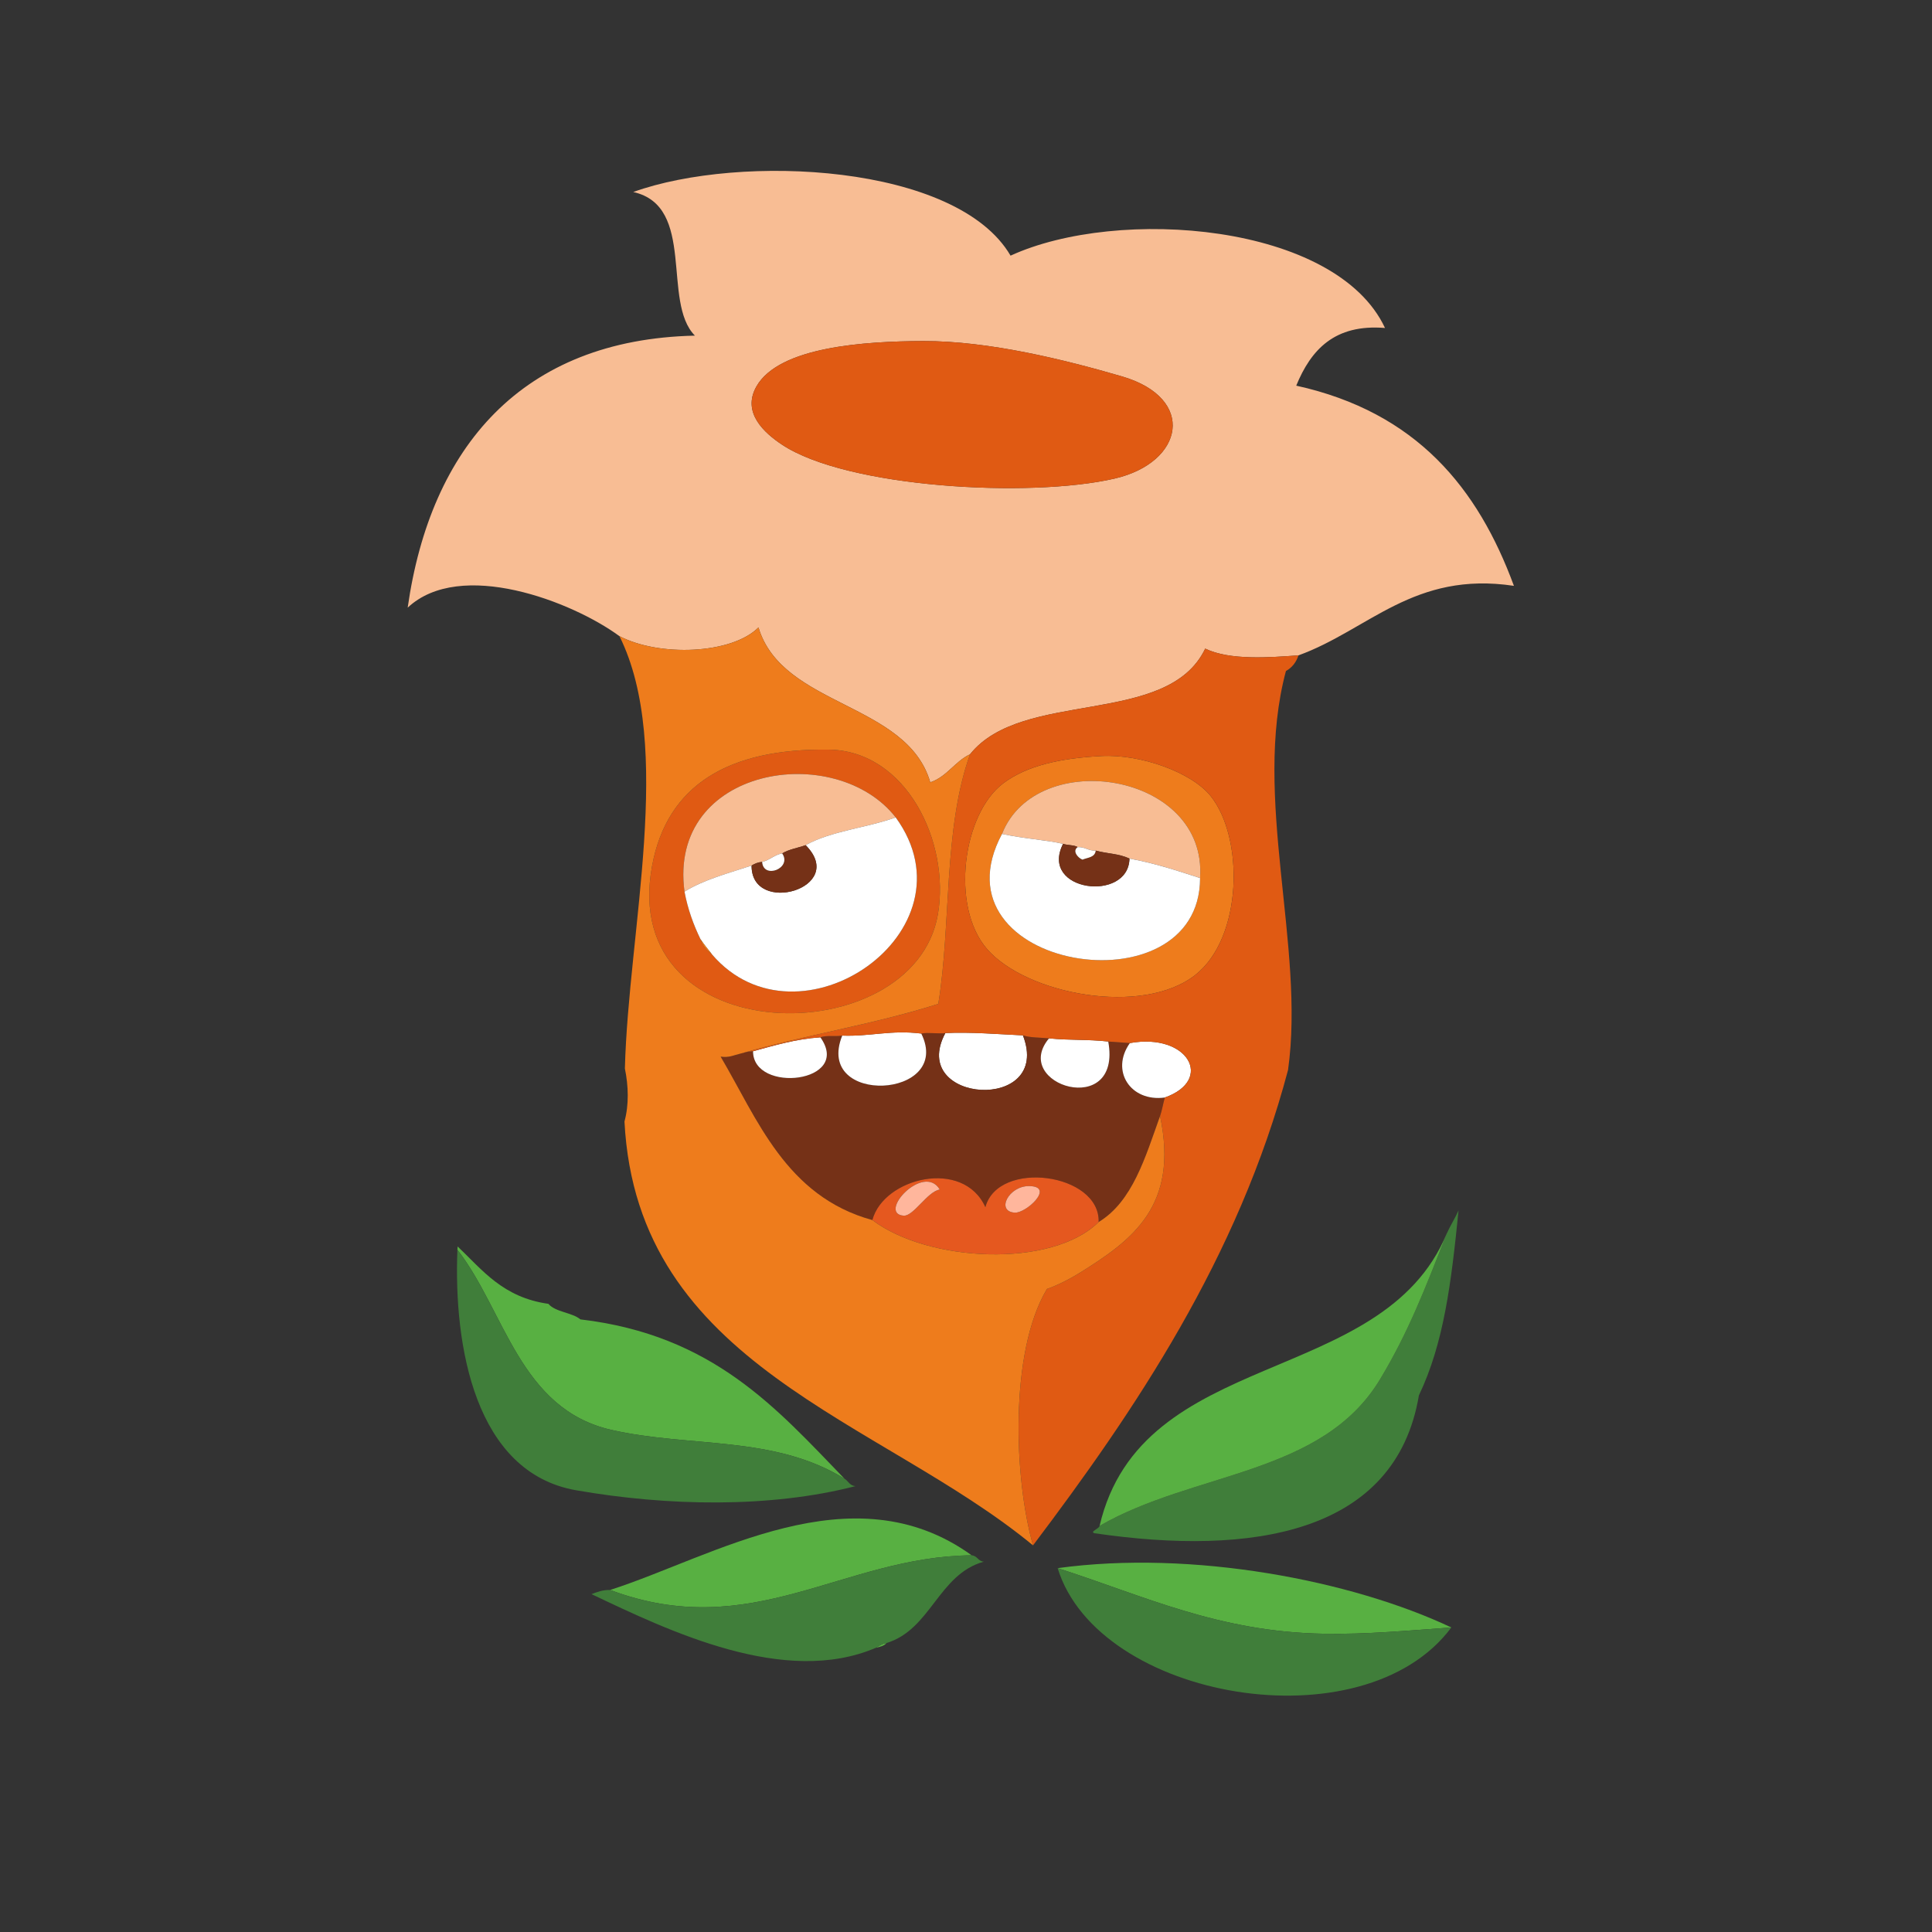
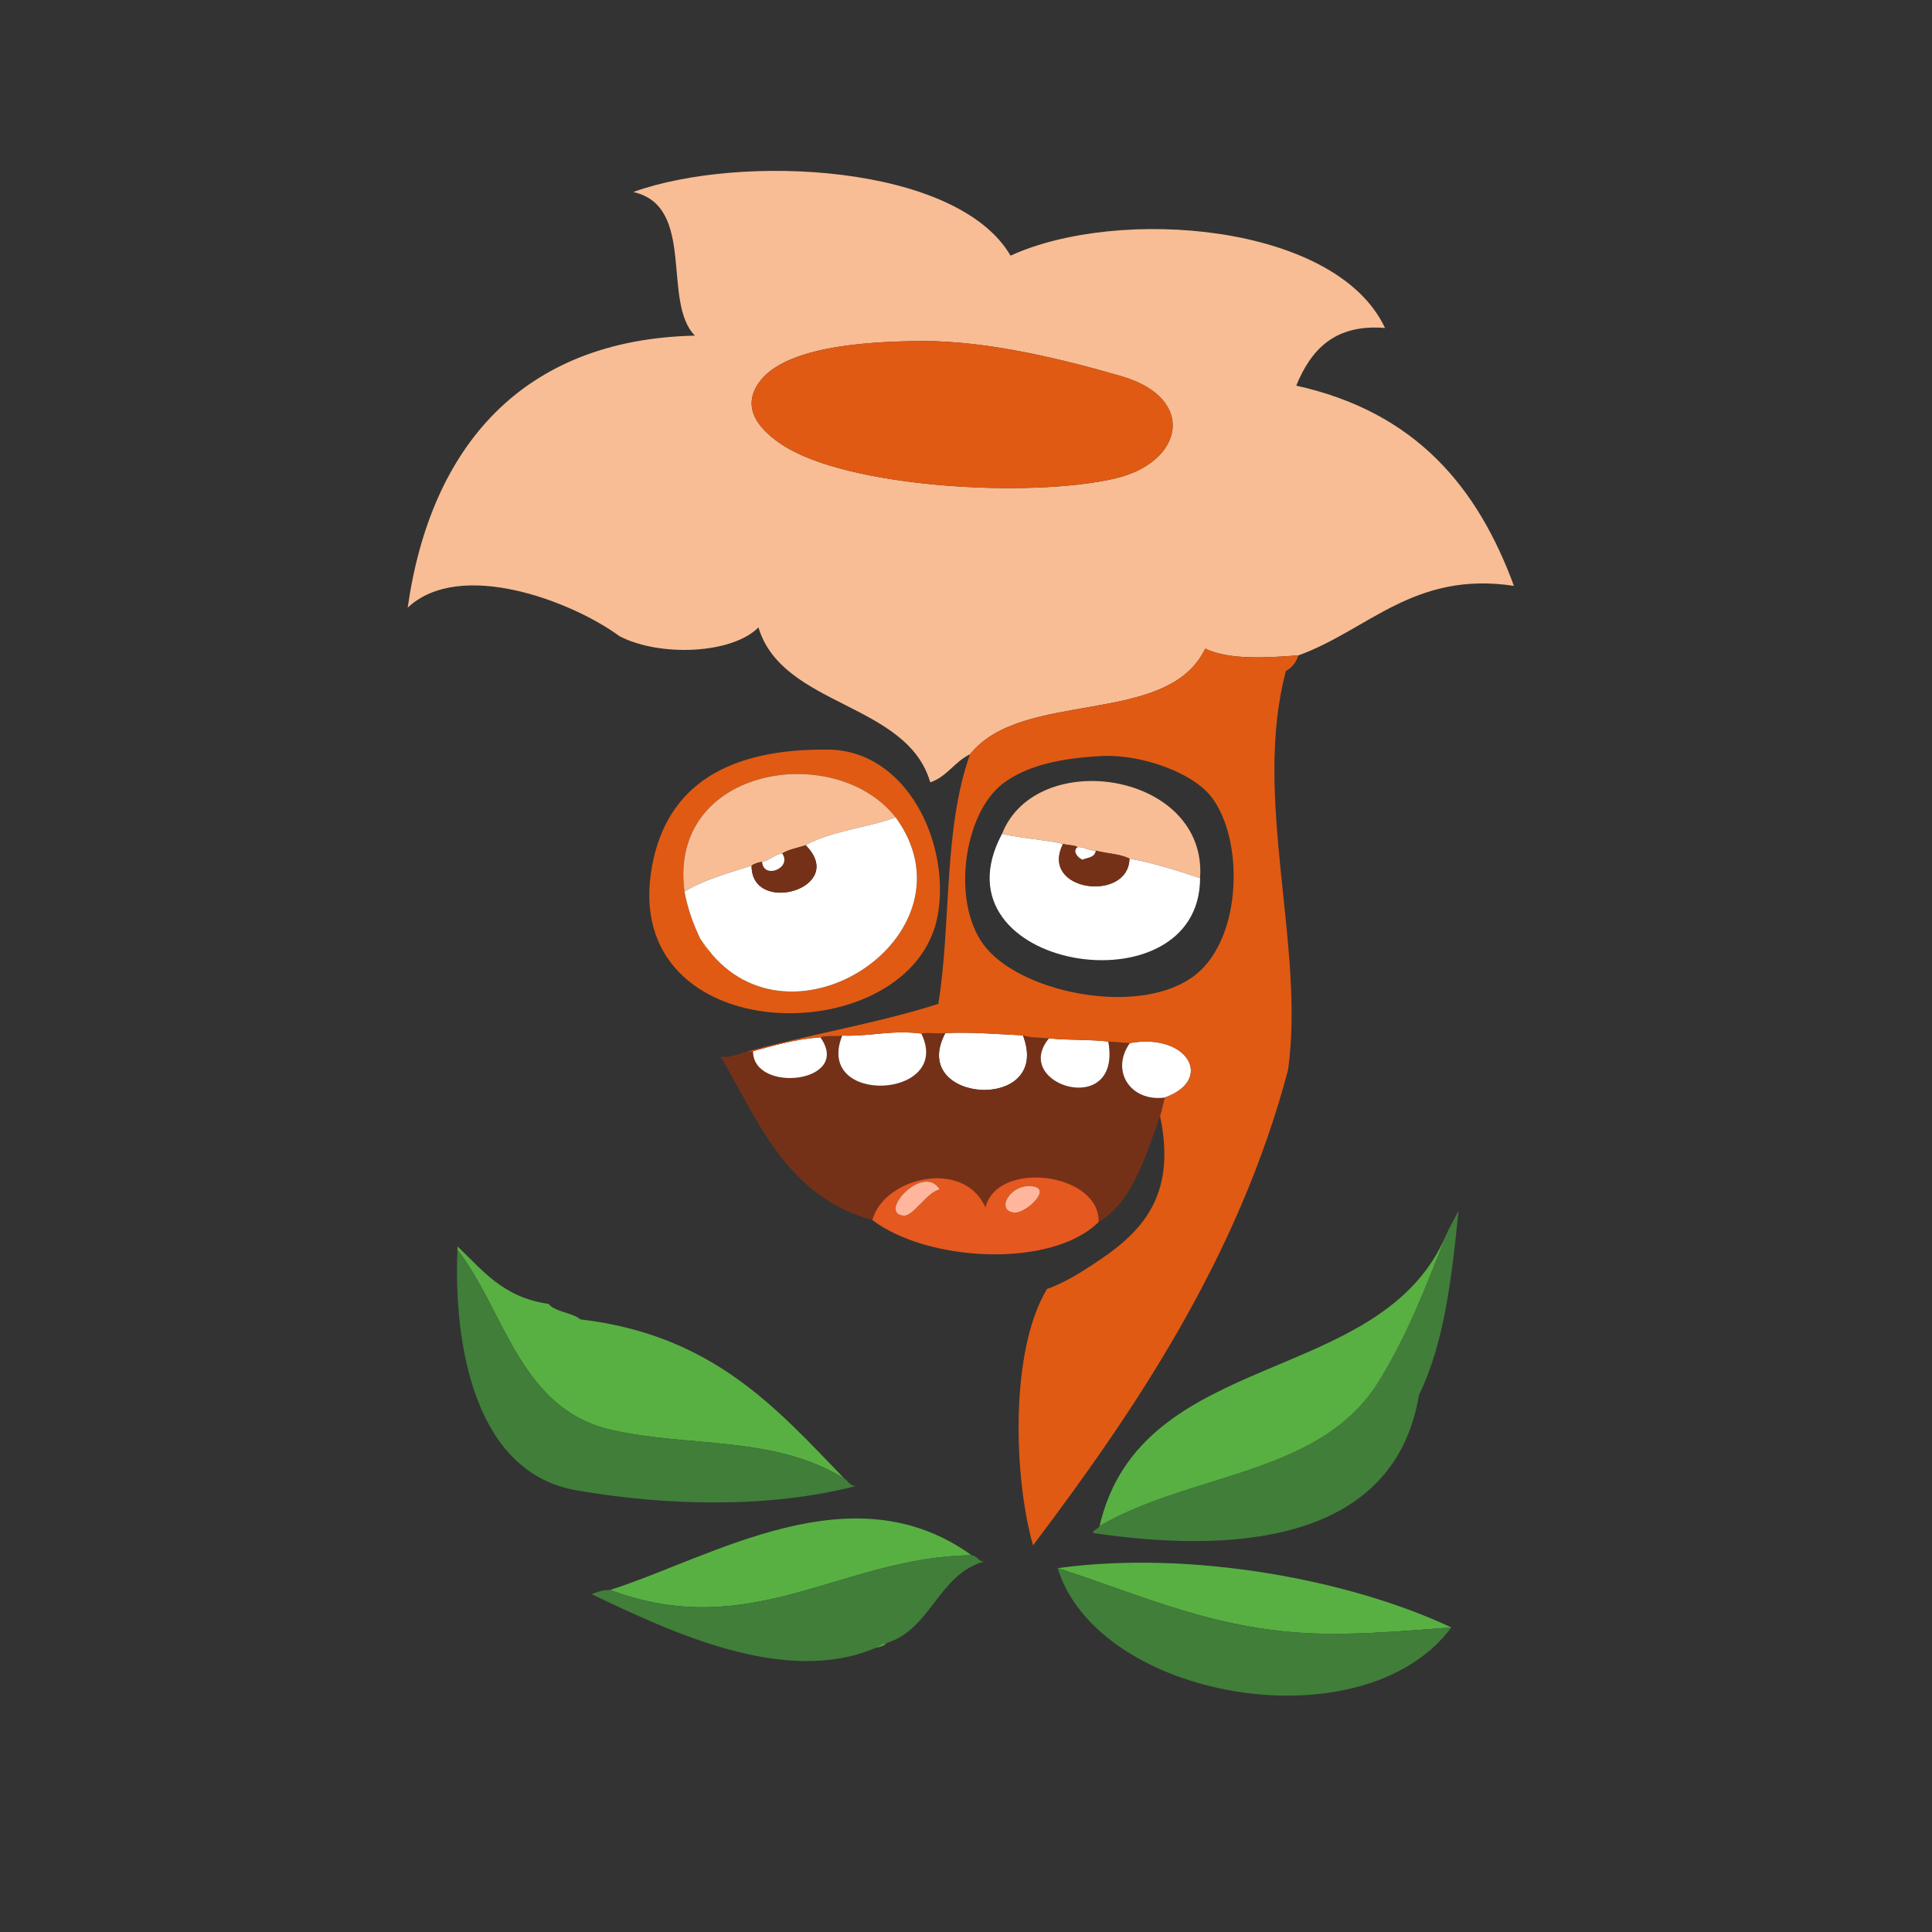
<svg xmlns="http://www.w3.org/2000/svg" width="171px" height="171px" viewBox="0 0 171 171" version="1.1">
  <rect x="0" y="0" width="171" height="171" fill="#333333" stroke="none" />
  <title>horce_oddily</title>
  <desc>Created with Sketch.</desc>
  <defs />
  <g id="Page-1" stroke="none" stroke-width="1" fill="none" fill-rule="evenodd">
    <g id="horce_oddily">
      <g id="Vrstva_6" transform="translate(23, 8)">
        <g id="Group" transform="translate(13, 7)">
          <path d="M78.93,43.005 C76.358,43.193 72.862,43.464 70.672,42.409 C67.341,49.375 54.491,45.956 49.857,51.76 C48.51,52.396 47.811,53.75 46.337,54.244 C44.282,47.155 33.246,47.572 31.131,40.533 C28.76,42.909 22.367,43.148 18.829,41.307 C14.632,38.221 4.734,34.426 0.084,38.782 C2.105,24.586 10.187,15.046 25.506,14.707 C22.544,11.712 25.643,3.241 20.046,1.994 C29.551,-1.423 48.7,-0.5 53.444,7.628 C62.959,3.258 82.243,4.743 86.586,14.029 C82.116,13.664 80.031,15.963 78.729,19.134 C89.401,21.488 94.822,28.229 97.996,36.853 C89.144,35.522 85.131,40.754 78.93,43.005 Z M30.949,19.206 C29.632,21.53 31.67,23.333 33.211,24.355 C38.949,28.171 55.104,29.1 62.649,27.36 C68.808,25.941 69.932,20.25 63.301,18.313 C58.286,16.851 51.528,15.167 45.713,15.187 C40.57,15.205 32.953,15.677 30.949,19.206 Z" id="Shape" fill="#F8BD94" />
          <path d="M45.714,15.187 C51.528,15.167 58.287,16.851 63.302,18.313 C69.933,20.25 68.809,25.941 62.65,27.36 C55.104,29.1 38.95,28.172 33.212,24.355 C31.671,23.333 29.633,21.53 30.95,19.206 C32.953,15.677 40.57,15.205 45.714,15.187 Z" id="Shape" fill="#E05A13" />
-           <path d="M61.484,51.916 C64.966,51.732 69.463,53.354 71.148,55.448 C74.117,59.141 74.004,67.978 69.801,71.288 C65.118,74.98 54.829,73.021 51.345,68.978 C48.101,65.213 49.215,57.003 52.809,54.32 C54.886,52.77 57.817,52.107 61.484,51.916 Z M52.687,58.81 C46.265,70.835 70.211,74.672 70.218,62.715 C70.88,53.348 55.744,51.038 52.687,58.81 Z" id="Shape" fill="#EE7C1C" />
          <path d="M37.336,51.348 C44.237,51.434 48.107,59.564 47.012,65.93 C44.889,78.264 18.676,78.196 21.712,61.659 C23.04,54.438 28.527,51.235 37.336,51.348 Z M24.586,63.919 C24.878,65.474 25.381,66.85 26.003,68.128 C26.175,68.717 26.554,69.132 27.02,69.474 C34.65,78.389 50.603,67.43 43.279,57.348 C37.942,50.527 23.089,52.838 24.586,63.919 Z" id="Shape" fill="#E05A13" />
          <path d="M70.218,62.715 C68.217,62.072 66.242,61.407 63.968,60.992 C62.993,60.536 62.062,60.581 60.982,60.287 C60.298,60.31 60.068,59.955 59.385,59.976 C59.073,59.78 58.479,59.821 58.09,59.688 C56.576,59.332 54.696,59.248 52.687,58.809 C55.744,51.038 70.88,53.348 70.218,62.715 Z" id="Shape" fill="#F8BD94" />
          <path d="M43.278,57.348 C40.717,58.276 37.567,58.542 35.307,59.805 C34.617,60.052 33.815,60.173 33.23,60.534 C32.528,60.66 32.135,61.134 31.456,61.287 C31.077,61.318 30.781,61.445 30.523,61.61 C28.466,62.293 26.296,62.851 24.585,63.919 C23.089,52.838 37.942,50.527 43.278,57.348 Z" id="Shape" fill="#F8BD94" />
          <path d="M43.278,57.348 C50.602,67.43 34.649,78.389 27.019,69.474 C26.669,69.034 26.313,68.6 26.002,68.128 C25.38,66.85 24.877,65.474 24.585,63.919 C26.296,62.852 28.466,62.293 30.523,61.61 C30.483,66.084 39.088,63.618 35.307,59.804 C37.567,58.542 40.718,58.275 43.278,57.348 Z" id="Shape" fill="#FFFFFF" />
          <path d="M52.687,58.81 C54.697,59.248 56.577,59.332 58.09,59.689 C55.956,63.93 63.893,64.899 63.968,60.993 C66.242,61.408 68.217,62.073 70.218,62.716 C70.211,74.672 46.265,70.835 52.687,58.81 Z" id="Shape" fill="#FFFFFF" />
          <path d="M58.09,59.688 C58.479,59.821 59.073,59.78 59.385,59.976 C58.879,60.316 59.41,60.942 59.811,61.083 C60.268,60.891 60.907,60.903 60.982,60.286 C62.062,60.58 62.994,60.535 63.968,60.991 C63.893,64.898 55.956,63.93 58.09,59.688 Z" id="Shape" fill="#753117" />
          <path d="M59.385,59.977 C60.068,59.956 60.298,60.311 60.982,60.288 C60.907,60.905 60.268,60.892 59.811,61.085 C59.41,60.942 58.879,60.316 59.385,59.977 Z" id="Shape" fill="#FFFFFF" />
          <path d="M35.308,59.805 C39.089,63.618 30.484,66.084 30.524,61.611 C30.782,61.446 31.078,61.319 31.457,61.288 C31.568,62.86 34.14,61.844 33.231,60.535 C33.815,60.173 34.617,60.052 35.308,59.805 Z" id="Shape" fill="#753117" />
          <path d="M33.23,60.534 C34.138,61.843 31.567,62.859 31.456,61.287 C32.136,61.134 32.528,60.66 33.23,60.534 Z" id="Shape" fill="#FFFFFF" />
          <path d="M54.539,76.64 C57.189,83.515 44.318,82.694 47.671,76.438 C49.816,76.324 52.484,76.544 54.539,76.64 Z" id="Shape" fill="#FFFFFF" />
          <path d="M54.539,76.64 C55.16,76.852 56.065,76.827 56.847,76.905 C53.409,81.023 63.337,84.081 62.091,77.185 C62.729,77.231 63.366,77.277 64.003,77.323 C62.254,79.792 64.077,82.552 67.097,82.142 C66.944,82.671 66.853,83.271 66.675,83.775 C65.361,87.457 64.232,91.346 61.24,93.16 C61.376,88.83 52.346,87.601 51.215,91.849 C49.259,87.497 42.207,89.244 41.213,92.986 C33.551,90.888 31.027,84.01 27.784,78.523 C28.544,78.636 28.975,78.382 29.523,78.258 C29.86,78.142 30.227,78.063 30.651,78.046 C30.649,81.826 39.475,80.846 36.61,76.814 C37.121,76.613 37.947,76.764 38.545,76.661 C36.037,82.92 48.394,82.266 45.542,76.48 C46.155,76.358 47.023,76.522 47.671,76.438 C44.318,82.693 57.189,83.515 54.539,76.64 Z" id="Shape" fill="#753117" />
          <path d="M62.091,77.185 C63.337,84.081 53.408,81.023 56.847,76.905 C58.679,77.092 60.241,76.978 62.091,77.185 Z" id="Shape" fill="#FFFFFF" />
          <path d="M64.003,77.322 C69.159,76.394 71.48,80.589 67.097,82.141 C64.077,82.552 62.254,79.791 64.003,77.322 Z" id="Shape" fill="#FFFFFF" />
          <path d="M45.542,76.479 C48.394,82.265 36.037,82.918 38.545,76.66 C41.017,76.754 42.852,76.141 45.542,76.479 Z" id="Shape" fill="#FFFFFF" />
          <path d="M36.61,76.813 C39.475,80.845 30.649,81.826 30.651,78.045 C32.545,77.532 34.394,76.964 36.61,76.813 Z" id="Shape" fill="#FFFFFF" />
          <path d="M61.24,93.159 C57.067,97.289 46.107,96.703 41.213,92.985 C42.207,89.243 49.259,87.497 51.215,91.848 C52.347,87.601 61.376,88.829 61.24,93.159 Z M53.812,92.329 C54.81,92.397 57.411,90.01 55.094,89.978 C53.284,89.953 52.122,92.215 53.812,92.329 Z M43.974,92.598 C44.846,92.673 46.104,90.438 47.177,90.287 C45.756,87.89 41.628,92.398 43.974,92.598 Z" id="Shape" fill="#E5581F" />
          <path d="M61.324,120.054 C69.686,115.228 81.014,115.604 86.147,107.081 C88.626,102.964 90.102,99.156 92.037,94.208 C92.361,93.486 92.771,92.857 93.096,92.134 C92.447,98.569 91.797,103.871 89.587,108.503 C87.521,120.762 74.822,122.747 60.874,120.706 C60.417,120.578 61.286,120.308 61.324,120.054 Z" id="Shape" fill="#407E3A" />
          <path d="M55.094,89.979 C57.41,90.01 54.81,92.398 53.812,92.33 C52.122,92.215 53.284,89.953 55.094,89.979 Z" id="Shape" fill="#FFB69C" />
          <path d="M47.177,90.287 C46.104,90.437 44.846,92.673 43.974,92.598 C41.628,92.398 45.756,87.89 47.177,90.287 Z" id="Shape" fill="#FFB69C" />
          <path d="M92.037,94.208 C90.102,99.156 88.627,102.964 86.147,107.081 C81.014,115.603 69.686,115.227 61.324,120.054 C65.038,104.158 86.345,107.896 92.037,94.208 Z" id="Shape" fill="#58B042" />
          <path d="M38.751,115.883 C32.52,112.018 25.063,113.14 18.111,111.559 C9.984,109.707 8.686,101.017 4.485,95.617 C4.492,95.517 4.5,95.422 4.506,95.324 C6.707,97.417 8.515,99.836 12.54,100.402 C13.154,101.138 14.624,101.158 15.375,101.779 C27.139,103.162 32.751,109.686 38.751,115.883 Z" id="Shape" fill="#58B042" />
          <path d="M4.485,95.616 C8.686,101.016 9.984,109.707 18.111,111.558 C25.062,113.139 32.519,112.017 38.751,115.882 C39.091,116.086 39.189,116.49 39.716,116.537 C32.122,118.495 23.039,118.308 14.994,116.903 C6.035,115.342 4.143,104.124 4.485,95.616 Z" id="Shape" fill="#407E3A" />
          <path d="M50.003,122.659 C38.576,122.763 30.572,130.441 18.002,125.726 C27.099,122.816 39.421,115.021 50.003,122.659 Z" id="Shape" fill="#58B042" />
          <path d="M92.457,129.046 C88.528,129.329 84.925,129.665 81.181,129.601 C71.803,129.44 65.254,126.239 57.613,123.795 C69.55,122.153 83.677,124.894 92.457,129.046 Z" id="Shape" fill="#58B042" />
          <path d="M78.93,43.005 C78.716,43.643 78.342,44.101 77.817,44.391 C74.82,55.598 79.539,68.744 78.004,79.702 C73.605,96.323 64.398,109.91 55.433,121.779 C53.765,115.951 53.312,104.694 56.666,99.086 C57.575,98.77 58.676,98.215 59.604,97.636 C64.202,94.767 68.364,91.746 66.676,83.775 C66.854,83.271 66.945,82.671 67.098,82.142 C71.481,80.589 69.161,76.395 64.004,77.323 C63.367,77.277 62.73,77.231 62.092,77.185 C60.242,76.978 58.68,77.092 56.848,76.905 C56.067,76.827 55.161,76.852 54.54,76.64 C52.485,76.544 49.817,76.325 47.672,76.438 C47.025,76.522 46.156,76.358 45.543,76.48 C42.853,76.141 41.018,76.754 38.546,76.661 C37.948,76.765 37.122,76.613 36.611,76.814 C34.394,76.964 32.546,77.533 30.652,78.046 C30.228,78.063 29.861,78.142 29.524,78.258 C35.21,76.616 41.491,75.637 47.047,73.852 C48.2,66.855 47.474,58.402 49.857,51.761 C54.492,45.957 67.341,49.376 70.672,42.41 C72.861,43.464 76.357,43.193 78.93,43.005 Z M52.81,54.32 C49.216,57.004 48.102,65.214 51.346,68.978 C54.83,73.021 65.119,74.98 69.802,71.288 C74.005,67.978 74.117,59.142 71.149,55.448 C69.464,53.354 64.967,51.732 61.485,51.916 C57.817,52.107 54.886,52.77 52.81,54.32 Z" id="Shape" fill="#E05A13" />
-           <path d="M29.523,78.258 C28.975,78.382 28.544,78.636 27.784,78.523 C31.027,84.01 33.551,90.888 41.213,92.986 C46.108,96.704 57.067,97.29 61.24,93.16 C64.231,91.347 65.36,87.457 66.675,83.775 C68.363,91.747 64.2,94.767 59.603,97.636 C58.675,98.215 57.575,98.77 56.665,99.086 C53.311,104.694 53.764,115.951 55.432,121.779 C41.82,110.578 20.38,105.917 19.272,84.265 C19.677,82.776 19.626,81.118 19.308,79.574 C19.625,67.321 23.676,51.07 18.829,41.308 C22.367,43.149 28.76,42.91 31.131,40.534 C33.246,47.573 44.282,47.156 46.337,54.245 C47.811,53.751 48.51,52.396 49.857,51.761 C47.474,58.402 48.201,66.855 47.047,73.852 C41.49,75.637 35.209,76.616 29.523,78.258 Z M21.712,61.659 C18.676,78.195 44.889,78.263 47.012,65.93 C48.107,59.564 44.238,51.434 37.336,51.348 C28.527,51.235 23.04,54.438 21.712,61.659 Z" id="Shape" fill="#EE7C1C" />
          <path d="M26.003,68.128 C26.314,68.6 26.67,69.033 27.02,69.474 C26.554,69.132 26.175,68.717 26.003,68.128 Z" id="Shape" fill="#EE7C1C" />
          <path d="M41.519,130.847 C41.815,130.688 42.065,130.474 42.459,130.426 C42.251,130.685 41.882,130.76 41.519,130.847 Z" id="Shape" fill="#58B042" />
          <path d="M50.003,122.659 C50.526,122.711 50.55,123.177 51.076,123.223 C47.05,124.337 46.408,129.226 42.459,130.425 C42.064,130.473 41.814,130.687 41.519,130.846 C33.472,134.299 23.228,129.364 16.356,126.096 C16.849,125.909 17.332,125.714 18.002,125.726 C30.572,130.441 38.576,122.764 50.003,122.659 Z" id="Shape" fill="#407E3A" />
          <path d="M57.612,123.795 C65.254,126.238 71.802,129.44 81.18,129.601 C84.924,129.665 88.528,129.33 92.456,129.046 C84.667,139.521 61.188,135.45 57.612,123.795 Z" id="Shape" fill="#407E3A" />
        </g>
      </g>
    </g>
  </g>
</svg>